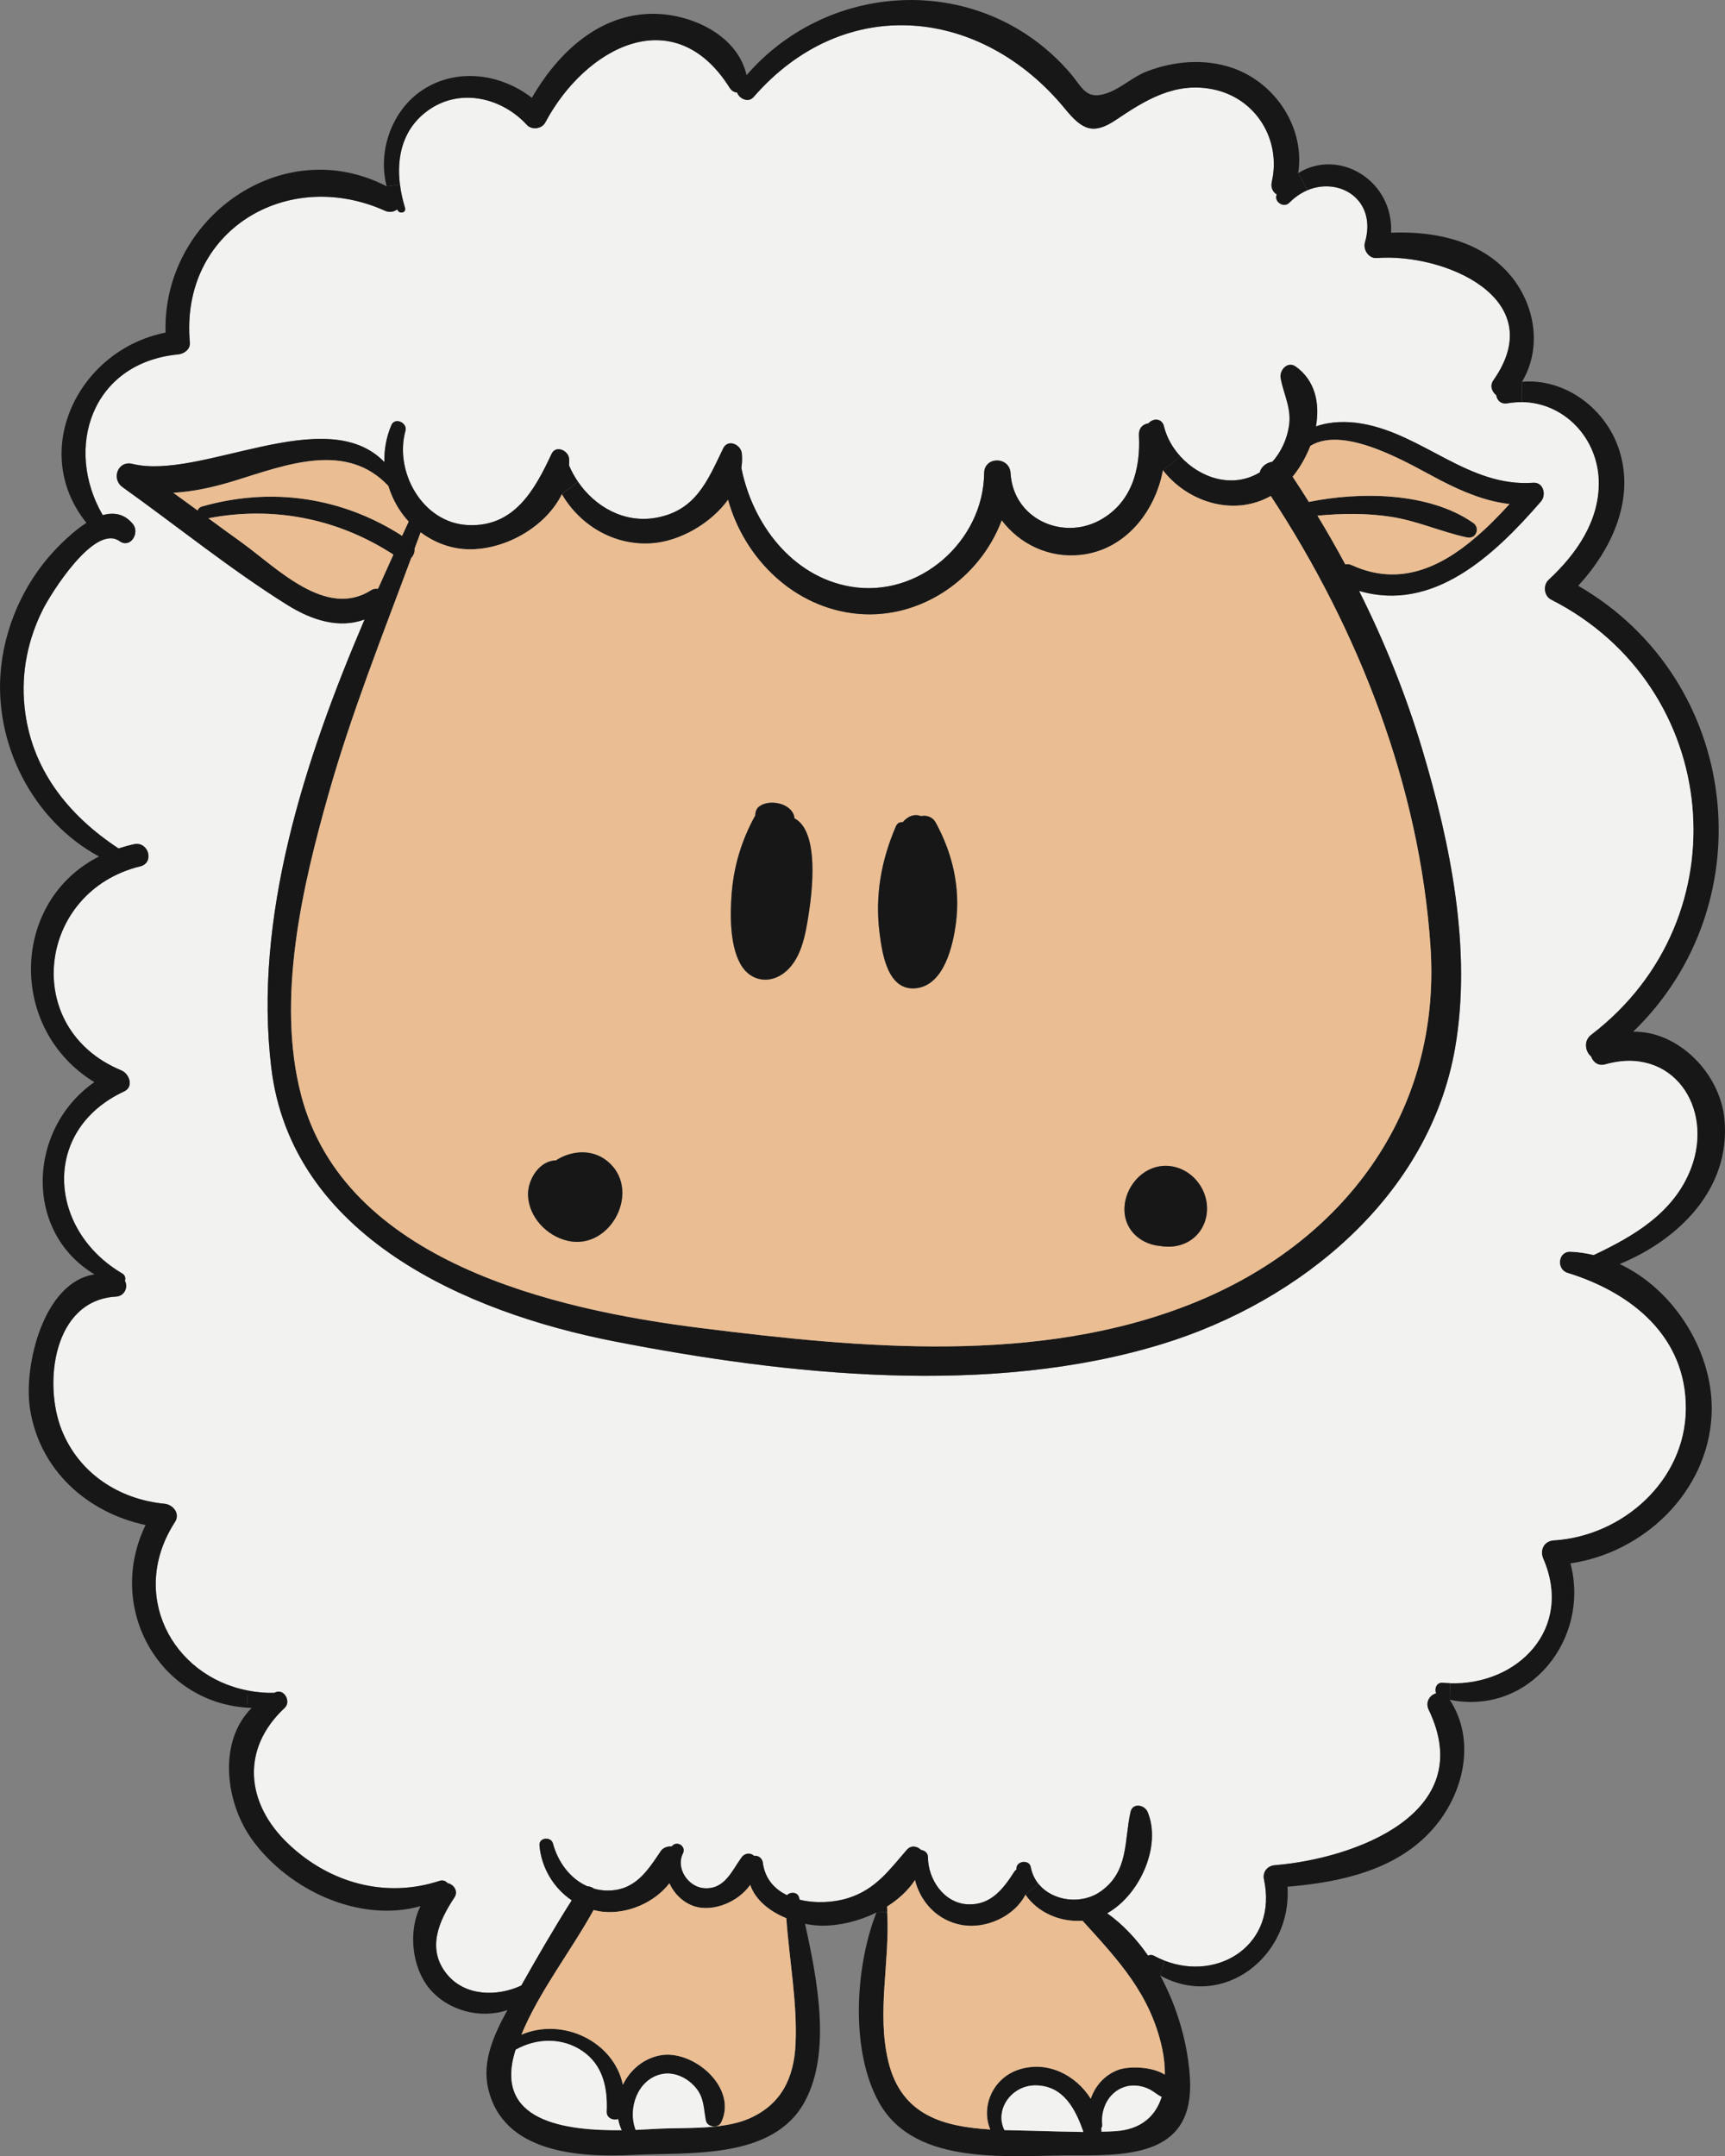
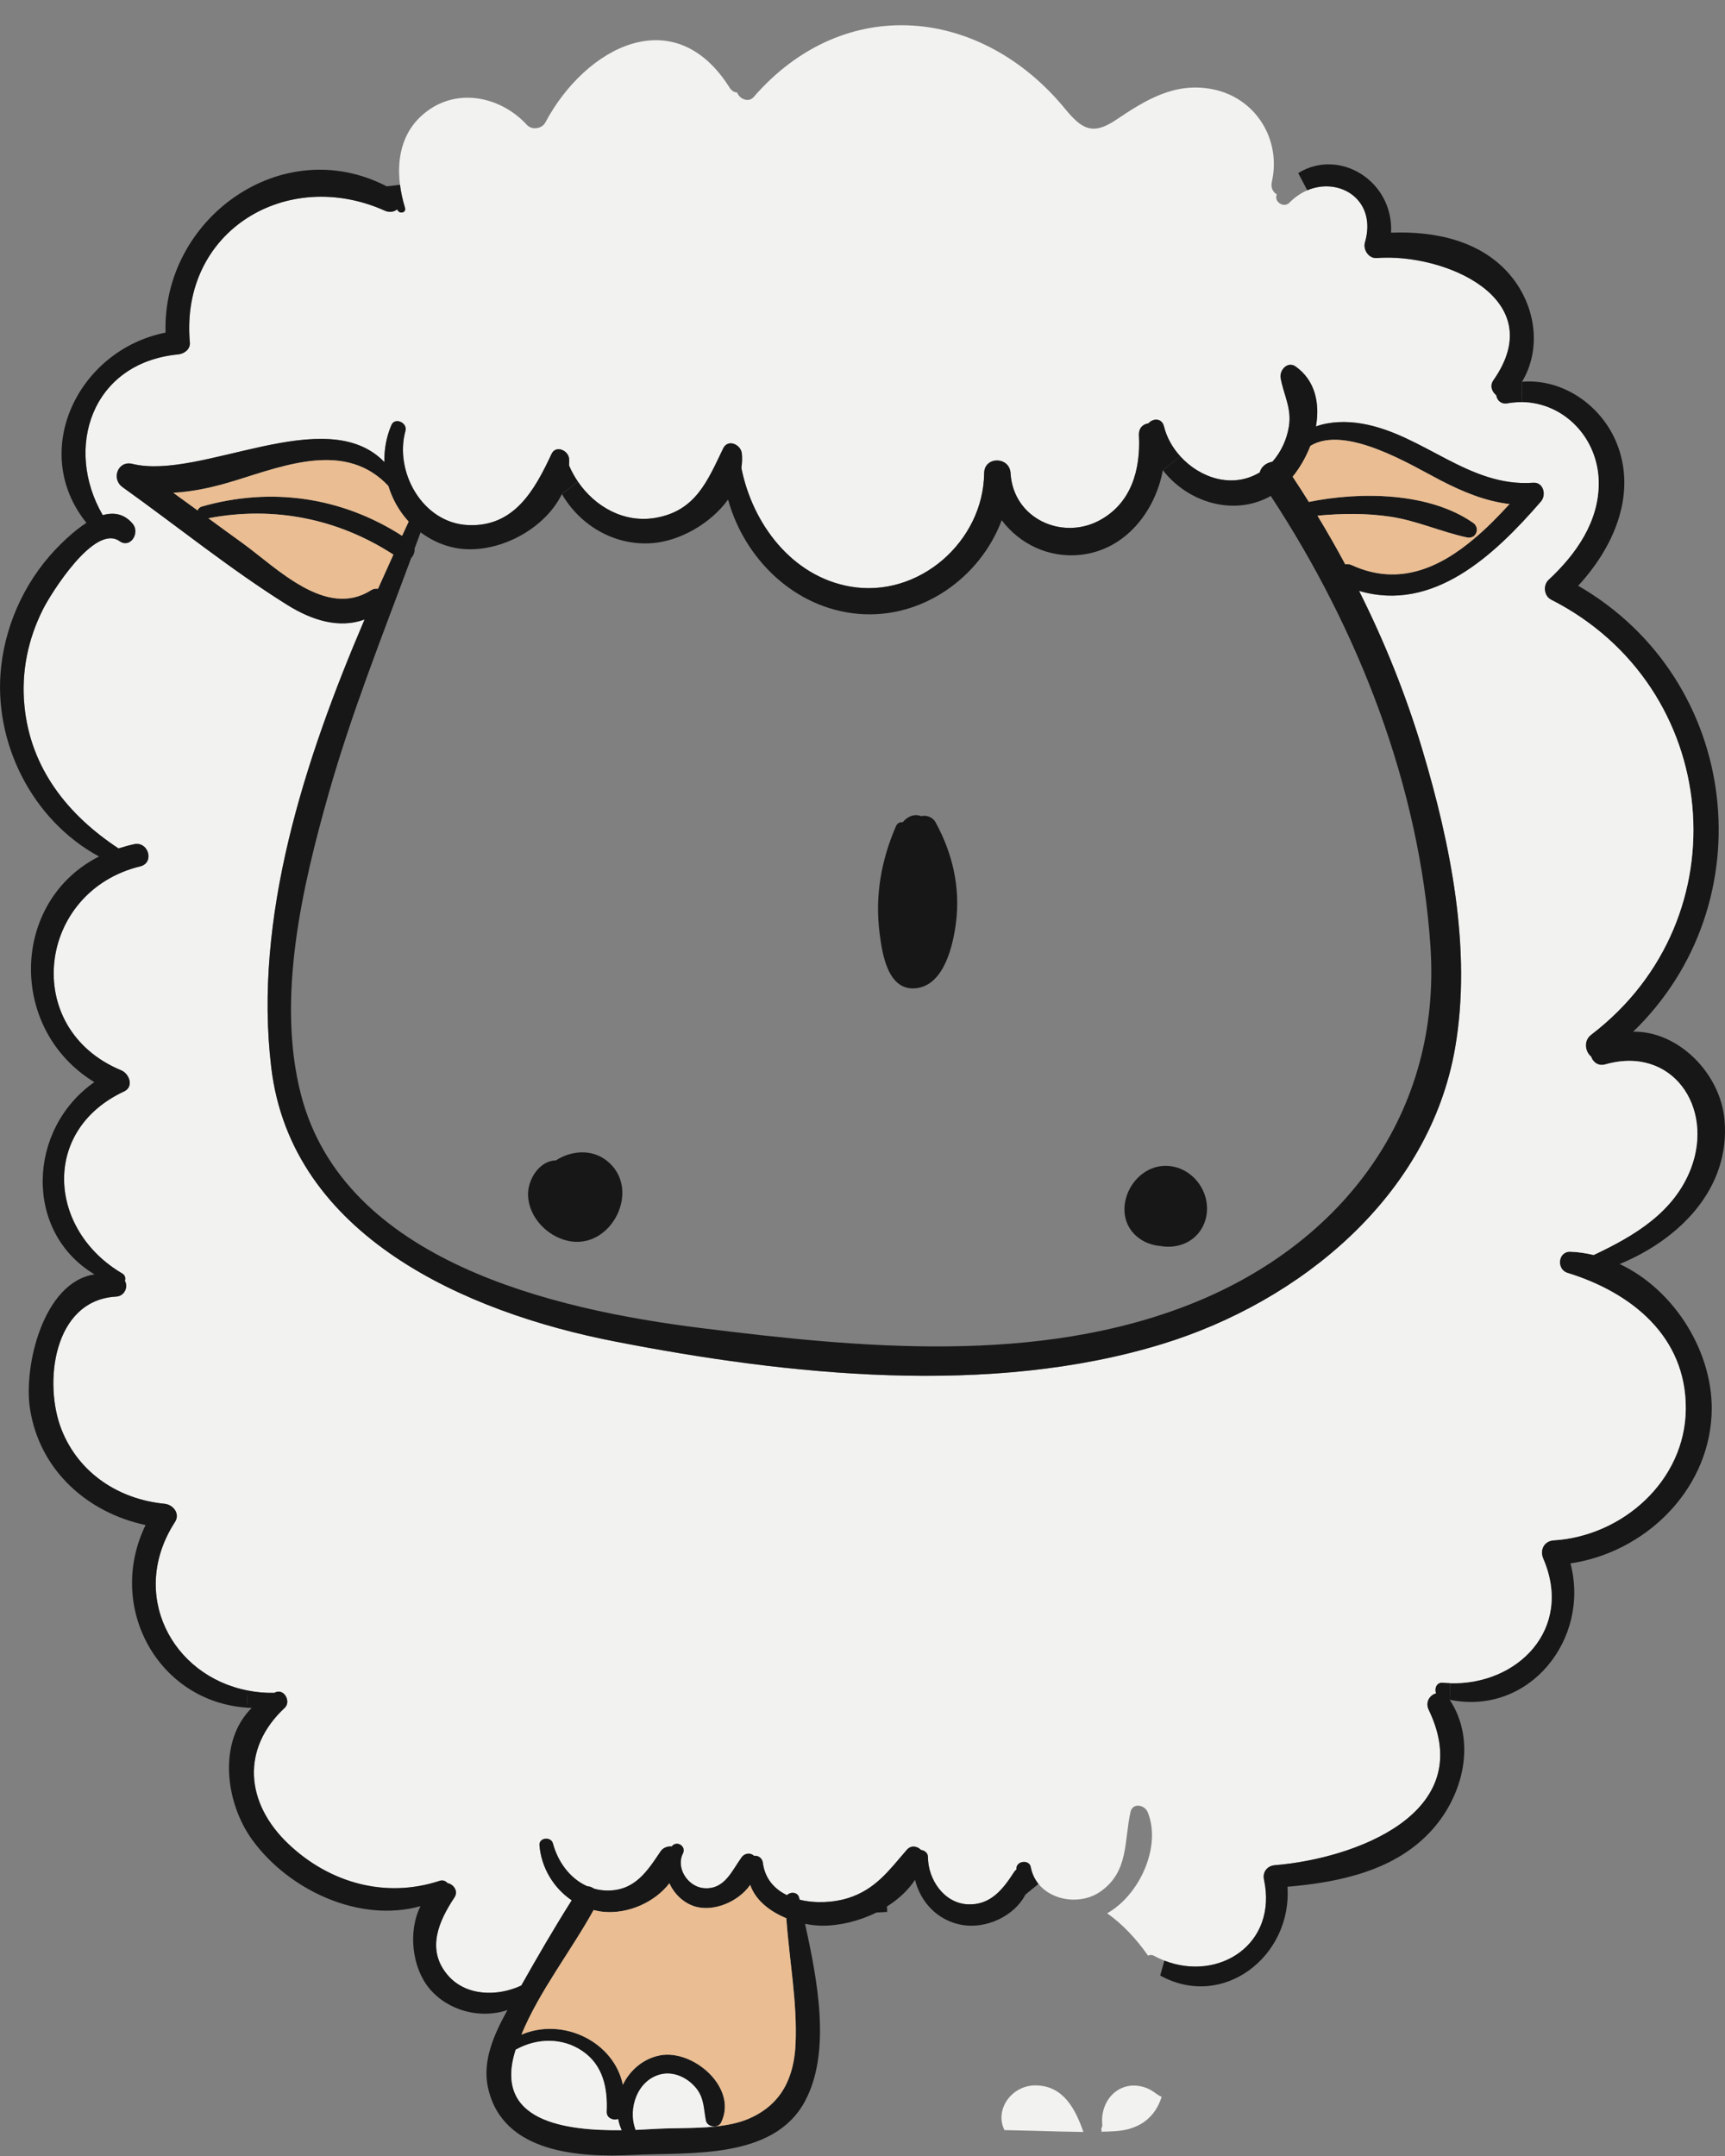
<svg xmlns="http://www.w3.org/2000/svg" xmlns:ns1="http://www.inkscape.org/namespaces/inkscape" xmlns:ns2="http://sodipodi.sourceforge.net/DTD/sodipodi-0.dtd" width="47.414mm" height="59.272mm" viewBox="0 0 168.003 210.018" id="svg9687" version="1.1" ns1:version="0.91 r13725" ns2:docname="sheep.svg">
  <rect x="0" y="0" width="168.003" height="210.018" fill="#808080" stroke="none" />
  <defs id="defs9689" />
  <ns2:namedview id="base" pagecolor="#ffffff" bordercolor="#666666" borderopacity="1.0" ns1:pageopacity="0.0" ns1:pageshadow="2" ns1:zoom="0.35" ns1:cx="-63.855734" ns1:cy="-314.9912" ns1:document-units="px" ns1:current-layer="layer1" showgrid="false" ns1:window-width="1366" ns1:window-height="726" ns1:window-x="0" ns1:window-y="0" ns1:window-maximized="1" />
  <g ns1:label="Layer 1" ns1:groupmode="layer" id="layer1" transform="translate(-7.427,-7.353)">
    <path d="m 175.383,116.438 c 0.588,6.704 -4.424,11.654 -10.211,14.037 5.434,2.558 9.261,8.812 8.95,14.739 -0.389,7.481 -6.6,13.373 -13.745,14.418 1.944,7.317 -3.956,14.867 -11.756,13.286 l 0.025,-1.615 c 6.591,0.199 12.025,-5.287 9.089,-12.111 -0.371,-0.848 0.051,-1.745 1.028,-1.806 6.686,-0.415 12.777,-5.805 12.846,-12.768 0.069,-7.101 -5.339,-11.377 -11.516,-13.279 -1.114,-0.345 -0.932,-2.107 0.278,-2.064 0.777,0.026 1.529,0.146 2.271,0.319 3.947,-1.865 7.835,-4.146 9.477,-8.447 2.263,-5.961 -1.841,-11.982 -8.354,-10.116 -0.682,0.199 -1.201,-0.225 -1.383,-0.76 -0.57,-0.459 -0.777,-1.539 0.009,-2.134 14.859,-11.353 12.716,-33.934 -3.914,-42.374 -0.691,-0.354 -0.804,-1.416 -0.241,-1.935 2.669,-2.479 4.924,-5.668 4.889,-9.485 -0.043,-4.303 -3.36,-7.775 -7.506,-7.819 l 0.043,-1.986 c 4.06,-0.346 7.965,2.436 9.365,6.357 1.745,4.89 -0.562,9.909 -3.896,13.511 15.912,9.209 18.279,30.944 5.356,43.436 4.405,-0.07 8.5,4.069 8.898,8.595" style="fill:#171717;fill-opacity:1;fill-rule:nonzero;stroke:none" id="path304" ns1:connector-curvature="0" />
    <path d="m 157.509,56.192 c 0.544,-0.64 0.234,-1.884 -0.751,-1.815 -6.281,0.459 -10.73,-4.725 -16.656,-5.753 -1.52,-0.269 -3.152,-0.225 -4.509,0.268 0.398,-2.255 -0.069,-4.484 -1.979,-5.84 -0.777,-0.552 -1.589,0.354 -1.46,1.123 0.302,1.659 1.097,2.955 0.804,4.735 -0.199,1.244 -0.76,2.47 -1.606,3.421 -0.58,0.086 -1.106,0.491 -1.228,1.036 -0.035,0.018 -0.06,0.035 -0.086,0.051 -2.635,1.53 -5.736,0.492 -7.645,-1.606 -0.769,-0.838 -1.339,-1.849 -1.607,-2.938 -0.207,-0.829 -1.087,-0.786 -1.511,-0.285 -0.519,0.069 -0.959,0.441 -0.925,1.166 0.174,3.335 -0.734,6.644 -3.888,8.31 -3.627,1.919 -8.352,-0.206 -8.613,-4.621 -0.095,-1.641 -2.556,-1.667 -2.574,0 -0.07,6.635 -6.359,12.215 -13.054,11.04 -5.701,-1.001 -9.52,-6.15 -10.591,-11.559 0.07,-0.458 0.095,-0.932 0.044,-1.407 -0.086,-0.864 -1.347,-1.451 -1.814,-0.492 -1.512,3.127 -2.661,6.081 -6.575,6.764 -3.075,0.536 -5.9,-1.071 -7.576,-3.524 -0.328,-0.492 -0.621,-1.011 -0.855,-1.564 0,-0.216 0.018,-0.441 0,-0.666 -0.069,-0.811 -1.296,-1.364 -1.71,-0.466 -1.641,3.507 -3.629,7.145 -8.155,6.929 -4.424,-0.216 -7.17,-5.2 -6.074,-9.174 0.225,-0.786 -1.019,-1.365 -1.365,-0.571 -0.5,1.166 -0.716,2.402 -0.682,3.611 -5.71,-5.909 -17.908,1.814 -24.551,0.172 -1.416,-0.345 -2.072,1.469 -0.959,2.264 5.321,3.801 10.505,8.009 16.043,11.473 2.428,1.52 5.063,2.324 7.533,1.425 -5.891,13.761 -10.833,29.095 -9.088,43.635 1.961,16.421 18.996,23.851 33.371,26.668 16.95,3.317 36.664,5.407 53.422,0.259 13.441,-4.129 26.011,-14.409 28.508,-28.845 1.65,-9.554 -0.458,-19.895 -3.196,-29.051 -1.597,-5.339 -3.671,-10.496 -6.159,-15.455 7.204,2.116 13.13,-3.413 17.718,-8.716 z m 6.255,54.839 c 6.513,-1.866 10.616,4.155 8.354,10.116 -1.643,4.301 -5.53,6.582 -9.477,8.447 -0.743,-0.172 -1.494,-0.292 -2.271,-0.319 -1.21,-0.044 -1.391,1.719 -0.278,2.064 6.178,1.901 11.585,6.178 11.516,13.279 -0.069,6.963 -6.16,12.352 -12.846,12.768 -0.976,0.061 -1.399,0.959 -1.028,1.806 2.936,6.824 -2.498,12.31 -9.089,12.111 -0.233,-0.009 -0.466,-0.017 -0.708,-0.043 -0.596,-0.051 -0.83,0.57 -0.64,1.029 -0.621,0.172 -1.089,0.846 -0.716,1.623 4.871,10.141 -7.369,14.497 -14.989,15.118 -0.734,0.061 -1.218,0.648 -1.062,1.391 1.347,6.306 -4.389,9.978 -9.701,7.904 -0.338,-0.129 -0.674,-0.285 -1.002,-0.466 -0.224,-0.12 -0.431,-0.103 -0.588,-0.016 -1.123,-1.616 -2.453,-3.042 -3.982,-4.13 3.171,-1.771 5.321,-6.549 3.94,-9.865 -0.302,-0.709 -1.46,-0.925 -1.667,0 -0.631,2.85 -0.156,5.796 -2.911,7.74 -1.857,1.312 -4.665,0.967 -6.048,-0.734 -0.362,-0.45 -0.63,-1.002 -0.751,-1.643 -0.147,-0.777 -1.451,-0.604 -1.391,0.19 0,0.018 0,0.035 0,0.044 -0.077,0.06 -0.155,0.139 -0.216,0.225 -1.079,1.683 -2.306,3.282 -4.544,3.17 -2.324,-0.122 -3.861,-2.454 -3.861,-4.605 0,-0.398 -0.329,-0.647 -0.674,-0.69 -0.362,-0.372 -0.959,-0.492 -1.374,-0.026 -1.754,2.021 -3.058,3.878 -5.761,4.725 -1.365,0.423 -3.136,0.527 -4.691,0.147 -0.018,-0.061 -0.026,-0.122 -0.044,-0.183 -0.12,-0.578 -0.855,-0.612 -1.184,-0.259 -1.226,-0.587 -2.159,-1.607 -2.357,-3.188 -0.061,-0.441 -0.492,-0.709 -0.848,-0.639 -0.328,-0.32 -0.889,-0.311 -1.226,0.155 -0.968,1.339 -1.65,3.153 -3.671,2.989 -1.529,-0.13 -2.748,-1.935 -2.039,-3.369 0.362,-0.726 -0.614,-1.321 -1.089,-0.692 -0.398,-0.035 -0.829,0.113 -1.062,0.449 -1.33,1.979 -2.522,3.872 -5.244,3.845 -0.449,-0.009 -0.873,-0.07 -1.27,-0.19 -0.19,-0.139 -0.422,-0.216 -0.656,-0.234 -1.667,-0.734 -2.851,-2.368 -3.335,-4.163 -0.19,-0.7 -1.374,-0.587 -1.312,0.181 0.181,2.186 1.383,4.172 3.144,5.356 -1.719,2.712 -3.334,5.502 -4.915,8.302 -2.341,1.096 -5.46,1.054 -7.221,-1.08 -2.047,-2.48 -0.795,-5.228 0.716,-7.507 0.398,-0.614 -0.086,-1.279 -0.682,-1.391 -0.172,-0.207 -0.458,-0.328 -0.777,-0.216 -5.261,1.728 -10.695,0.207 -14.694,-3.576 -4.207,-3.974 -4.665,-9.287 -0.381,-13.278 0.631,-0.587 -0.025,-1.875 -0.889,-1.52 -0.044,0.018 -0.079,0.043 -0.13,0.06 -0.89,0.018 -1.745,-0.06 -2.575,-0.225 -7.402,-1.416 -11.636,-9.398 -7.1,-16.412 0.535,-0.821 -0.182,-1.702 -1.02,-1.78 -4.449,-0.432 -8.345,-2.98 -10.021,-7.214 -1.779,-4.484 -0.838,-12.621 5.314,-12.966 0.829,-0.044 1.191,-0.941 0.855,-1.53 0.077,-0.259 0.026,-0.552 -0.251,-0.716 -7.239,-4.241 -7.939,-13.951 0.165,-17.735 0.985,-0.459 0.517,-1.729 -0.269,-2.056 -9.865,-4.086 -8.146,-17.441 1.849,-19.87 1.409,-0.345 0.804,-2.453 -0.595,-2.159 -0.527,0.113 -1.038,0.259 -1.521,0.414 -4.906,-3.23 -8.578,-7.774 -9.165,-13.899 -0.32,-3.266 0.336,-6.48 1.814,-9.408 0.725,-1.452 5.001,-8.354 7.446,-6.626 1.062,0.751 2.014,-0.804 1.296,-1.676 -0.846,-1.019 -1.884,-1.149 -2.929,-0.855 -3.784,-6.514 -1.106,-14.832 7.326,-15.654 0.579,-0.051 1.218,-0.484 1.157,-1.157 -0.976,-10.885 9.45,-17.13 19.005,-12.838 0.458,0.199 0.881,0.104 1.184,-0.129 0.034,0.043 0.051,0.095 0.086,0.138 0.233,0.32 0.811,0.147 0.682,-0.285 -0.225,-0.734 -0.398,-1.494 -0.492,-2.255 -0.355,-2.808 0.302,-5.615 2.946,-7.385 3.092,-2.056 7.049,-1.029 9.408,1.546 0.484,0.535 1.468,0.405 1.805,-0.234 3.896,-7.317 12.561,-11.965 17.96,-3.36 0.199,0.302 0.458,0.431 0.718,0.449 0.206,0.605 1.096,1.028 1.606,0.44 8.864,-10.201 22.219,-8.759 30.348,1.166 1.625,1.979 2.688,2.575 4.934,1.064 2.868,-1.927 5.735,-3.724 9.424,-2.99 4.225,0.839 6.696,4.924 5.763,9.019 -0.13,0.57 0.113,1.002 0.484,1.228 -0.32,0.682 0.674,1.374 1.228,0.802 0.535,-0.544 1.131,-0.941 1.745,-1.209 3.152,-1.339 6.824,0.941 5.615,5.088 -0.199,0.7 0.371,1.573 1.149,1.512 6.496,-0.51 16.984,3.896 11.369,11.895 -0.38,0.536 -0.156,1.124 0.276,1.469 0.051,0.466 0.449,0.899 1.08,0.786 0.466,-0.077 0.932,-0.121 1.383,-0.113 4.146,0.044 7.464,3.516 7.506,7.819 0.035,3.817 -2.22,7.006 -4.889,9.485 -0.562,0.519 -0.45,1.581 0.241,1.935 16.63,8.44 18.773,31.021 3.914,42.374 -0.786,0.595 -0.579,1.675 -0.009,2.134 0.181,0.535 0.7,0.959 1.383,0.76" style="fill:#f2f2f0;fill-opacity:1;fill-rule:nonzero;stroke:none" id="path306" ns1:connector-curvature="0" />
    <path d="m 44.238,64.709 c 0.501,-1.124 1.002,-2.237 1.502,-3.335 -5.399,-3.507 -11.67,-4.76 -18.02,-3.541 1.097,0.804 2.194,1.606 3.3,2.401 3.386,2.454 8.155,7.395 12.535,4.614 0.234,-0.147 0.466,-0.182 0.682,-0.139 z m 2.35,-5.166 c 0.215,-0.458 0.422,-0.924 0.639,-1.383 -0.915,-0.993 -1.589,-2.185 -1.978,-3.473 -4.086,-4.362 -9.953,-2.064 -14.938,-0.517 -2.047,0.63 -4.016,1.071 -6.004,1.183 0.786,0.571 1.581,1.149 2.368,1.72 0.051,-0.165 0.181,-0.311 0.406,-0.38 6.755,-1.936 13.64,-0.925 19.506,2.85 z m 104.494,0.207 c 1.201,-1.01 2.315,-2.16 3.361,-3.3 -2.359,-0.276 -4.536,-1.184 -6.73,-2.315 -2.781,-1.442 -9.244,-5.451 -12.665,-3.353 -0.422,1.089 -1.019,2.134 -1.728,3.006 0.536,0.804 1.062,1.625 1.581,2.454 5.045,-1.028 11.714,-0.95 15.999,2.039 0.51,0.355 0.441,1.011 0.044,1.305 -0.165,0.113 -0.389,0.164 -0.649,0.113 -2.496,-0.536 -4.82,-1.607 -7.369,-2.005 -2.41,-0.371 -4.794,-0.336 -7.188,-0.113 0.943,1.555 1.849,3.136 2.704,4.735 0.207,-0.035 0.432,-0.018 0.666,0.095 4.586,2.09 8.586,0.224 11.973,-2.661 z m 5.676,-5.374 c 0.985,-0.069 1.295,1.175 0.751,1.815 -4.588,5.304 -10.514,10.832 -17.718,8.716 2.487,4.959 4.561,10.116 6.159,15.455 2.739,9.156 4.846,19.497 3.196,29.051 -2.496,14.436 -15.066,24.716 -28.508,28.845 -16.759,5.149 -36.472,3.059 -53.422,-0.259 -14.375,-2.816 -31.41,-10.246 -33.371,-26.668 -1.745,-14.54 3.196,-29.874 9.088,-43.635 -2.47,0.899 -5.105,0.095 -7.533,-1.425 -5.537,-3.464 -10.721,-7.671 -16.043,-11.473 -1.114,-0.795 -0.458,-2.609 0.959,-2.264 6.644,1.641 18.841,-6.081 24.551,-0.172 -0.034,-1.209 0.182,-2.445 0.682,-3.611 0.346,-0.794 1.59,-0.215 1.365,0.571 -1.096,3.974 1.65,8.957 6.074,9.174 4.526,0.216 6.514,-3.421 8.155,-6.929 0.414,-0.897 1.641,-0.345 1.71,0.466 0.018,0.225 0,0.45 0,0.666 0.234,0.552 0.527,1.071 0.855,1.564 l -1.555,1.218 c -1.831,3.724 -6.85,6.116 -10.729,5.166 -1.14,-0.276 -2.151,-0.786 -3.033,-1.442 -0.19,0.526 -0.389,1.062 -0.588,1.589 0.035,0.338 -0.104,0.682 -0.328,0.907 -2.816,7.594 -5.822,15.135 -8.035,22.936 -2.574,9.07 -5.122,19.99 -2.695,29.354 4.216,16.25 24.655,20.933 38.961,22.72 15.61,1.952 32.801,3.594 47.764,-2.366 14.789,-5.893 24.37,-18.617 23.273,-34.815 -1.054,-15.61 -7.006,-30.858 -15.559,-43.876 -0.051,0.035 -0.095,0.069 -0.146,0.095 -3.62,1.919 -8.009,0.45 -10.359,-2.6 l 1.711,-1.339 c 1.909,2.099 5.01,3.136 7.645,1.606 0.026,-0.016 0.051,-0.034 0.086,-0.051 0.121,-0.545 0.647,-0.95 1.228,-1.036 0.846,-0.951 1.407,-2.178 1.606,-3.421 0.294,-1.78 -0.501,-3.076 -0.804,-4.735 -0.129,-0.769 0.682,-1.675 1.46,-1.123 1.91,1.356 2.376,3.585 1.979,5.84 1.356,-0.492 2.989,-0.536 4.509,-0.268 5.926,1.028 10.375,6.211 16.656,5.753" style="fill:#171717;fill-opacity:1;fill-rule:nonzero;stroke:none" id="path308" ns1:connector-curvature="0" />
    <path d="m 154.684,34.362 c 2.341,2.936 2.869,7.031 0.976,10.176 l -0.043,1.986 c -0.45,-0.009 -0.916,0.035 -1.383,0.113 -0.631,0.113 -1.029,-0.32 -1.08,-0.786 -0.432,-0.345 -0.656,-0.932 -0.276,-1.469 5.615,-7.999 -4.872,-12.405 -11.369,-11.895 -0.777,0.06 -1.347,-0.812 -1.149,-1.512 1.209,-4.146 -2.462,-6.426 -5.615,-5.088 l -0.881,-1.676 c 3.999,-2.479 9.295,0.76 9.044,5.805 4.329,-0.172 8.95,0.804 11.775,4.346" style="fill:#171717;fill-opacity:1;fill-rule:nonzero;stroke:none" id="path310" ns1:connector-curvature="0" />
    <path d="m 154.443,56.45 c -1.046,1.14 -2.16,2.29 -3.361,3.3 l -0.138,-0.164 c 0.398,-0.294 0.466,-0.95 -0.044,-1.305 -4.285,-2.989 -10.954,-3.066 -15.999,-2.039 -0.519,-0.829 -1.045,-1.65 -1.581,-2.454 0.709,-0.873 1.305,-1.917 1.728,-3.006 3.421,-2.099 9.884,1.91 12.665,3.353 2.194,1.131 4.371,2.039 6.73,2.315" style="fill:#eabd92;fill-opacity:1;fill-rule:nonzero;stroke:none" id="path312" ns1:connector-curvature="0" />
    <path d="m 150.944,59.587 0.138,0.164 c -3.386,2.885 -7.386,4.751 -11.973,2.661 -0.234,-0.113 -0.459,-0.13 -0.666,-0.095 -0.855,-1.599 -1.761,-3.18 -2.704,-4.735 2.394,-0.224 4.777,-0.259 7.188,0.113 2.549,0.398 4.872,1.469 7.369,2.005 0.26,0.051 0.484,0 0.649,-0.113" style="fill:#eabd92;fill-opacity:1;fill-rule:nonzero;stroke:none" id="path314" ns1:connector-curvature="0" />
    <path d="m 148.621,172.918 c 2.6,3.974 1.365,9.184 -1.659,12.604 -3.551,4.018 -9.002,5.167 -14.143,5.608 0.459,6.764 -6.271,12.034 -12.396,8.648 l 0.406,-1.453 c 5.312,2.074 11.049,-1.598 9.701,-7.904 -0.155,-0.743 0.329,-1.33 1.062,-1.391 7.62,-0.621 19.86,-4.976 14.989,-15.118 -0.372,-0.777 0.095,-1.451 0.716,-1.623 -0.19,-0.459 0.044,-1.08 0.64,-1.029 0.241,0.026 0.475,0.035 0.708,0.043 l -0.025,1.615" style="fill:#171717;fill-opacity:1;fill-rule:nonzero;stroke:none" id="path316" ns1:connector-curvature="0" />
-     <path d="m 62.717,128.213 c 4.276,0.968 7.299,-5.106 3.775,-7.827 -1.504,-1.157 -3.481,-0.941 -4.934,0 -1.554,0.009 -2.755,1.815 -2.704,3.404 0.079,2.125 1.831,3.958 3.862,4.424 z m 23.462,-31.783 c 0.302,-1.935 1.131,-8.06 -1.383,-9.373 0,-0.061 -0.009,-0.121 -0.018,-0.181 -0.319,-1.314 -2.445,-1.72 -3.429,-0.959 -0.269,0.206 -0.364,0.552 -0.372,0.906 -0.016,0.026 -0.034,0.044 -0.051,0.061 -1.27,2.324 -2.03,4.82 -2.237,7.471 -0.164,2.091 -0.216,5.383 1.054,7.214 0.925,1.323 2.531,1.564 3.845,0.691 1.856,-1.235 2.28,-3.835 2.591,-5.831 z m 14.349,0.83 c 0.449,-3.456 -0.329,-6.808 -1.995,-9.831 -0.269,-0.484 -0.881,-0.709 -1.4,-0.579 -0.674,-0.268 -1.339,0.043 -1.78,0.588 -0.268,-0.026 -0.526,0.077 -0.665,0.389 -1.442,3.335 -2.056,6.781 -1.597,10.41 0.25,1.96 0.777,5.693 3.567,5.373 2.748,-0.311 3.594,-4.224 3.87,-6.349 z m 21.709,31.401 c 2.411,-0.614 3.379,-3.239 2.324,-5.407 -1.079,-2.211 -3.791,-3.101 -5.83,-1.599 -1.936,1.426 -2.549,4.457 -0.588,6.134 0.639,0.552 1.468,0.864 2.315,0.932 0.588,0.104 1.191,0.087 1.779,-0.06 z m 24.509,-29.13 c 1.097,16.198 -8.484,28.923 -23.273,34.815 -14.963,5.96 -32.154,4.319 -47.764,2.366 -14.306,-1.788 -34.745,-6.47 -38.961,-22.72 -2.428,-9.364 0.121,-20.284 2.695,-29.354 2.213,-7.801 5.219,-15.342 8.035,-22.936 0.224,-0.225 0.362,-0.57 0.328,-0.907 0.199,-0.526 0.398,-1.062 0.588,-1.589 0.881,0.656 1.893,1.166 3.033,1.442 3.879,0.95 8.898,-1.442 10.729,-5.166 1.78,3.059 5.14,5.071 8.846,4.769 2.635,-0.216 5.633,-1.884 7.335,-4.241 1.589,5.77 6.47,10.599 12.69,11.135 6.202,0.535 11.879,-3.551 13.96,-9.123 1.736,2.306 4.588,3.715 7.697,3.369 4.327,-0.475 7.239,-4.19 7.999,-8.241 2.35,3.05 6.739,4.519 10.359,2.6 0.051,-0.026 0.095,-0.06 0.146,-0.095 8.553,13.019 14.505,28.266 15.559,43.876" style="fill:#eabd92;fill-opacity:1;fill-rule:nonzero;stroke:none" id="path318" ns1:connector-curvature="0" />
-     <path d="m 133.866,24.21 0.881,1.676 c -0.614,0.268 -1.21,0.665 -1.745,1.209 -0.554,0.571 -1.548,-0.12 -1.228,-0.802 -0.371,-0.225 -0.614,-0.657 -0.484,-1.228 0.934,-4.095 -1.538,-8.18 -5.763,-9.019 -3.689,-0.734 -6.556,1.062 -9.424,2.99 -2.246,1.511 -3.309,0.915 -4.934,-1.064 -8.129,-9.925 -21.484,-11.368 -30.348,-1.166 -0.51,0.588 -1.4,0.165 -1.606,-0.44 -0.26,-0.018 -0.519,-0.146 -0.718,-0.449 -5.399,-8.605 -14.064,-3.958 -17.96,3.36 -0.338,0.639 -1.321,0.769 -1.805,0.234 -2.359,-2.575 -6.315,-3.603 -9.408,-1.546 -2.644,1.77 -3.301,4.577 -2.946,7.385 l -1.288,0.156 c -0.873,-3.266 0.38,-7.101 3.145,-9.149 3.377,-2.479 7.861,-1.909 10.989,0.519 2.41,-4.155 6.185,-7.879 11.213,-8.164 3.888,-0.225 8.777,1.874 9.701,5.96 8.19,-9.45 23.074,-9.986 31.497,-0.224 1.27,1.476 1.562,2.781 3.817,1.9 1.261,-0.492 2.35,-1.529 3.664,-2.039 2.618,-1.01 5.615,-1.27 8.301,-0.354 4.268,1.451 7.128,5.891 6.445,10.254" style="fill:#171717;fill-opacity:1;fill-rule:nonzero;stroke:none" id="path320" ns1:connector-curvature="0" />
    <path d="m 124.561,123.254 c 1.055,2.169 0.087,4.794 -2.324,5.407 -0.588,0.147 -1.191,0.164 -1.779,0.06 -0.848,-0.069 -1.676,-0.38 -2.315,-0.932 -1.961,-1.676 -1.349,-4.707 0.588,-6.134 2.039,-1.502 4.751,-0.613 5.83,1.599" style="fill:#171717;fill-opacity:1;fill-rule:nonzero;stroke:none" id="path322" ns1:connector-curvature="0" />
-     <path d="m 112.942,215.015 c -0.769,-2.204 -1.926,-4.502 -4.63,-4.537 -2.359,-0.034 -4.051,2.368 -3.059,4.354 0.985,0.026 1.97,0.044 2.929,0.07 1.573,0.043 3.171,0.095 4.76,0.113 z m 7.62,-3.421 c -0.38,-0.156 -0.649,-0.433 -1.08,-0.674 -0.649,-0.362 -1.478,-0.518 -2.211,-0.371 -1.745,0.362 -2.67,2.09 -2.489,3.757 0.009,0.146 -0.034,0.268 -0.104,0.363 0.009,0.077 0.026,0.147 0.035,0.216 0,0.043 -0.018,0.069 -0.018,0.104 0.458,-0.009 0.916,-0.018 1.365,-0.053 2.549,-0.164 3.931,-1.52 4.501,-3.342 z m 2.764,-1.667 c 0.338,7.075 -5.372,7.413 -11.084,7.369 -6.159,-0.051 -15.601,1.244 -19.186,-5.122 -2.816,-5.003 -2.376,-13.149 -0.276,-18.53 l 1.054,-0.062 c 0.285,4.838 -1.045,9.754 0.113,14.574 1.279,5.288 5.434,6.341 9.926,6.618 -0.934,-2.203 0.224,-4.994 2.764,-5.831 2.799,-0.916 5.564,0.519 7.024,2.833 0.431,-1.252 1.339,-2.306 2.669,-2.808 1.02,-0.38 3.291,-0.346 4.544,0.466 0.018,-0.82 -0.077,-1.667 -0.25,-2.505 -1.14,-5.348 -4.294,-8.656 -7.766,-12.491 -2.185,0.172 -4.38,-0.804 -5.564,-2.54 l 1.279,-1.045 c 1.383,1.701 4.19,2.046 6.048,0.734 2.755,-1.944 2.28,-4.89 2.911,-7.74 0.207,-0.925 1.365,-0.709 1.667,0 1.381,3.316 -0.769,8.094 -3.94,9.865 1.53,1.088 2.86,2.514 3.982,4.13 0.156,-0.087 0.364,-0.104 0.588,0.016 0.329,0.181 0.665,0.338 1.002,0.466 l -0.406,1.453 c 1.736,3.196 2.739,6.867 2.902,10.15" style="fill:#171717;fill-opacity:1;fill-rule:nonzero;stroke:none" id="path324" ns1:connector-curvature="0" />
    <path d="m 122.393,51.812 -1.711,1.339 c -0.76,4.051 -3.671,7.766 -7.999,8.241 -3.11,0.346 -5.961,-1.062 -7.697,-3.369 -2.081,5.571 -7.758,9.658 -13.96,9.123 -6.22,-0.536 -11.101,-5.365 -12.69,-11.135 -1.702,2.357 -4.7,4.025 -7.335,4.241 -3.706,0.302 -7.066,-1.71 -8.846,-4.769 l 1.555,-1.218 c 1.676,2.453 4.501,4.06 7.576,3.524 3.914,-0.682 5.062,-3.636 6.575,-6.764 0.466,-0.959 1.728,-0.371 1.814,0.492 0.051,0.475 0.026,0.95 -0.044,1.407 1.071,5.409 4.89,10.557 10.591,11.559 6.695,1.175 12.984,-4.405 13.054,-11.04 0.018,-1.667 2.479,-1.641 2.574,0 0.26,4.415 4.985,6.54 8.613,4.621 3.154,-1.666 4.061,-4.975 3.888,-8.31 -0.034,-0.725 0.406,-1.097 0.925,-1.166 0.424,-0.501 1.304,-0.544 1.511,0.285 0.269,1.089 0.839,2.1 1.607,2.938" style="fill:#171717;fill-opacity:1;fill-rule:nonzero;stroke:none" id="path326" ns1:connector-curvature="0" />
-     <path d="m 120.622,206.929 c 0.172,0.837 0.268,1.685 0.25,2.505 -1.252,-0.812 -3.524,-0.846 -4.544,-0.466 -1.33,0.501 -2.237,1.555 -2.669,2.808 -1.46,-2.315 -4.225,-3.75 -7.024,-2.833 -2.54,0.837 -3.697,3.628 -2.764,5.831 -4.492,-0.276 -8.648,-1.33 -9.926,-6.618 -1.157,-4.82 0.172,-9.736 -0.113,-14.574 0,-0.181 -0.009,-0.353 -0.026,-0.526 1.097,-0.691 2.056,-1.564 2.739,-2.6 0.536,2.176 2.203,3.982 4.588,4.396 2.333,0.397 5.071,-0.838 6.159,-2.954 1.184,1.736 3.379,2.712 5.564,2.54 3.473,3.835 6.626,7.144 7.766,12.491" style="fill:#eabd92;fill-opacity:1;fill-rule:nonzero;stroke:none" id="path328" ns1:connector-curvature="0" />
    <path d="m 119.482,210.92 c 0.431,0.241 0.7,0.518 1.08,0.674 -0.57,1.822 -1.952,3.179 -4.501,3.342 -0.449,0.035 -0.907,0.044 -1.365,0.053 0,-0.035 0.018,-0.061 0.018,-0.104 -0.009,-0.068 -0.026,-0.139 -0.035,-0.216 0.07,-0.095 0.113,-0.216 0.104,-0.363 -0.181,-1.667 0.744,-3.395 2.489,-3.757 0.734,-0.147 1.562,0.009 2.211,0.371" style="fill:#f2f2f0;fill-opacity:1;fill-rule:nonzero;stroke:none" id="path330" ns1:connector-curvature="0" />
    <path d="m 108.312,210.479 c 2.704,0.035 3.861,2.333 4.63,4.537 -1.589,-0.018 -3.188,-0.07 -4.76,-0.113 -0.959,-0.026 -1.944,-0.043 -2.929,-0.07 -0.993,-1.986 0.7,-4.388 3.059,-4.354" style="fill:#f2f2f0;fill-opacity:1;fill-rule:nonzero;stroke:none" id="path332" ns1:connector-curvature="0" />
    <path d="m 57.654,206.998 c -2.255,6.998 4.82,7.905 10.314,7.844 -0.164,-0.354 -0.276,-0.716 -0.345,-1.087 -0.475,0.181 -1.14,-0.095 -1.115,-0.709 0.104,-2.264 -0.336,-4.526 -2.349,-5.9 -1.944,-1.34 -4.441,-1.288 -6.463,-0.165 -0.009,0.009 -0.025,0.009 -0.043,0.018 z m 27.255,-0.596 c 0.172,-4.06 -0.614,-8.138 -0.899,-12.207 -1.606,-0.656 -3.006,-1.754 -3.516,-3.248 -1.157,1.667 -3.594,2.66 -5.407,2.099 -1.114,-0.354 -1.995,-1.219 -2.462,-2.255 -1.459,1.893 -4.077,3.006 -6.409,2.781 -0.329,-0.025 -0.657,-0.095 -0.976,-0.172 -2.195,3.974 -5.296,7.922 -7.032,12.138 4.077,-1.736 9.019,0.709 9.883,4.881 0.691,-1.425 1.988,-2.558 3.638,-2.869 3.223,-0.595 7.585,3.163 5.935,6.54 -0.13,0.268 -0.406,0.389 -0.691,0.389 -0.364,0 -0.735,-0.207 -0.804,-0.587 -0.225,-1.166 -0.164,-2.22 -0.985,-3.188 -0.795,-0.959 -2.107,-1.599 -3.36,-1.312 -2.29,0.526 -3.249,3.3 -2.522,5.321 0.018,0.034 0.009,0.069 0.018,0.104 0.794,-0.035 1.529,-0.079 2.159,-0.113 1.667,-0.086 3.638,-0.026 5.495,-0.207 1.209,-0.121 2.357,-0.337 3.369,-0.769 3.188,-1.374 4.423,-3.982 4.57,-7.326 z m 23.661,-15.549 -1.279,1.045 c -1.087,2.116 -3.826,3.351 -6.159,2.954 -2.385,-0.414 -4.051,-2.22 -4.588,-4.396 -0.682,1.036 -1.641,1.909 -2.739,2.6 0.018,0.172 0.026,0.345 0.026,0.526 l -1.054,0.062 c -1.711,0.846 -3.629,1.295 -5.321,1.279 -0.519,-0.009 -1.071,-0.07 -1.625,-0.183 1.219,5.504 2.558,12.492 0,17.27 -3.075,5.753 -11.265,4.966 -16.785,5.244 -5.174,0.25 -12.613,-0.156 -14.072,-6.463 -0.63,-2.712 0.605,-5.339 1.875,-7.654 -2.6,0.899 -5.771,0.095 -7.594,-2.083 -1.684,-2.013 -2.125,-5.554 -0.873,-8.034 -5.935,1.659 -12.803,-1.538 -16.379,-6.444 -2.678,-3.688 -3.344,-9.623 -0.06,-12.864 -0.156,-0.009 -0.311,-0.009 -0.468,-0.026 l 0.086,-1.667 c 0.83,0.165 1.685,0.243 2.575,0.225 0.051,-0.018 0.086,-0.043 0.13,-0.06 0.864,-0.355 1.52,0.933 0.889,1.52 -4.284,3.991 -3.826,9.304 0.381,13.278 3.999,3.784 9.433,5.305 14.694,3.576 0.32,-0.111 0.605,0.009 0.777,0.216 0.596,0.112 1.08,0.777 0.682,1.391 -1.511,2.28 -2.764,5.027 -0.716,7.507 1.761,2.134 4.88,2.176 7.221,1.08 1.581,-2.8 3.196,-5.59 4.915,-8.302 -1.761,-1.184 -2.962,-3.171 -3.144,-5.356 -0.061,-0.768 1.123,-0.881 1.312,-0.181 0.484,1.796 1.667,3.43 3.335,4.163 0.234,0.018 0.466,0.095 0.656,0.234 0.398,0.12 0.821,0.181 1.27,0.19 2.721,0.026 3.914,-1.866 5.244,-3.845 0.234,-0.336 0.665,-0.483 1.062,-0.449 0.475,-0.63 1.451,-0.035 1.089,0.692 -0.709,1.433 0.51,3.239 2.039,3.369 2.021,0.164 2.704,-1.65 3.671,-2.989 0.338,-0.466 0.899,-0.475 1.226,-0.155 0.355,-0.07 0.786,0.197 0.848,0.639 0.199,1.581 1.131,2.6 2.357,3.188 0.329,-0.353 1.064,-0.319 1.184,0.259 0.018,0.061 0.026,0.121 0.044,0.183 1.555,0.38 3.326,0.276 4.691,-0.147 2.704,-0.847 4.008,-2.704 5.761,-4.725 0.415,-0.466 1.011,-0.346 1.374,0.026 0.345,0.043 0.674,0.293 0.674,0.69 0,2.151 1.538,4.483 3.861,4.605 2.237,0.112 3.465,-1.486 4.544,-3.17 0.061,-0.086 0.139,-0.165 0.216,-0.225 0,-0.009 0,-0.026 0,-0.044 -0.06,-0.793 1.244,-0.967 1.391,-0.19 0.121,0.64 0.389,1.192 0.751,1.643" style="fill:#171717;fill-opacity:1;fill-rule:nonzero;stroke:none" id="path334" ns1:connector-curvature="0" />
    <path d="m 98.533,87.429 c 1.666,3.024 2.444,6.375 1.995,9.831 -0.276,2.125 -1.123,6.038 -3.87,6.349 -2.79,0.32 -3.317,-3.413 -3.567,-5.373 -0.459,-3.629 0.155,-7.075 1.597,-10.41 0.139,-0.311 0.398,-0.415 0.665,-0.389 0.441,-0.545 1.106,-0.855 1.78,-0.588 0.519,-0.13 1.131,0.095 1.4,0.579" style="fill:#171717;fill-opacity:1;fill-rule:nonzero;stroke:none" id="path336" ns1:connector-curvature="0" />
-     <path d="m 84.797,87.058 c 2.514,1.312 1.685,7.438 1.383,9.373 -0.311,1.996 -0.735,4.596 -2.591,5.831 -1.314,0.873 -2.92,0.631 -3.845,-0.691 -1.27,-1.831 -1.218,-5.123 -1.054,-7.214 0.207,-2.651 0.968,-5.147 2.237,-7.471 0.018,-0.018 0.035,-0.035 0.051,-0.061 0.009,-0.354 0.104,-0.7 0.372,-0.906 0.984,-0.761 3.11,-0.355 3.429,0.959 0.009,0.06 0.018,0.12 0.018,0.181" style="fill:#171717;fill-opacity:1;fill-rule:nonzero;stroke:none" id="path338" ns1:connector-curvature="0" />
    <path d="m 84.011,194.195 c 0.285,4.069 1.071,8.146 0.899,12.207 -0.147,3.344 -1.383,5.952 -4.57,7.326 -1.011,0.431 -2.16,0.647 -3.369,0.769 l 0,-0.018 c 0.285,0 0.561,-0.121 0.691,-0.389 1.65,-3.377 -2.712,-7.135 -5.935,-6.54 -1.65,0.312 -2.946,1.444 -3.638,2.869 -0.864,-4.173 -5.805,-6.618 -9.883,-4.881 1.736,-4.215 4.838,-8.164 7.032,-12.138 0.319,0.078 0.647,0.147 0.976,0.172 2.331,0.225 4.95,-0.889 6.409,-2.781 0.468,1.037 1.349,1.901 2.462,2.255 1.814,0.561 4.25,-0.433 5.407,-2.099 0.51,1.494 1.91,2.591 3.516,3.248" style="fill:#eabd92;fill-opacity:1;fill-rule:nonzero;stroke:none" id="path340" ns1:connector-curvature="0" />
    <path d="m 76.971,214.479 0,0.018 c -1.857,0.181 -3.828,0.121 -5.495,0.207 -0.63,0.034 -1.365,0.078 -2.159,0.113 -0.009,-0.035 0,-0.07 -0.018,-0.104 -0.726,-2.021 0.233,-4.795 2.522,-5.321 1.252,-0.286 2.565,0.354 3.36,1.312 0.821,0.968 0.76,2.022 0.985,3.188 0.069,0.38 0.44,0.587 0.804,0.587" style="fill:#f2f2f0;fill-opacity:1;fill-rule:nonzero;stroke:none" id="path342" ns1:connector-curvature="0" />
    <path d="m 67.968,214.842 c -5.494,0.061 -12.569,-0.846 -10.314,-7.844 0.018,-0.009 0.034,-0.009 0.043,-0.018 2.021,-1.123 4.519,-1.175 6.463,0.165 2.013,1.373 2.453,3.636 2.349,5.9 -0.025,0.614 0.64,0.89 1.115,0.709 0.069,0.371 0.181,0.733 0.345,1.087" style="fill:#f2f2f0;fill-opacity:1;fill-rule:nonzero;stroke:none" id="path344" ns1:connector-curvature="0" />
    <path d="m 66.492,120.385 c 3.524,2.721 0.501,8.795 -3.775,7.827 -2.031,-0.466 -3.784,-2.299 -3.862,-4.424 -0.051,-1.589 1.15,-3.395 2.704,-3.404 1.452,-0.941 3.43,-1.157 4.934,0" style="fill:#171717;fill-opacity:1;fill-rule:nonzero;stroke:none" id="path346" ns1:connector-curvature="0" />
    <path d="m 47.227,58.16 c -0.216,0.459 -0.424,0.925 -0.639,1.383 -5.866,-3.775 -12.751,-4.786 -19.506,-2.85 -0.225,0.069 -0.355,0.215 -0.406,0.38 -0.786,-0.571 -1.581,-1.149 -2.368,-1.72 1.988,-0.111 3.956,-0.552 6.004,-1.183 4.985,-1.546 10.851,-3.845 14.938,0.517 0.389,1.288 1.062,2.48 1.978,3.473" style="fill:#eabd92;fill-opacity:1;fill-rule:nonzero;stroke:none" id="path348" ns1:connector-curvature="0" />
    <path d="m 46.873,27.605 c 0.129,0.432 -0.45,0.605 -0.682,0.285 -0.035,-0.043 -0.052,-0.095 -0.086,-0.138 -0.302,0.233 -0.726,0.328 -1.184,0.129 -9.555,-4.293 -19.981,1.952 -19.005,12.838 0.06,0.674 -0.579,1.106 -1.157,1.157 -8.432,0.821 -11.11,9.14 -7.326,15.654 1.045,-0.294 2.083,-0.164 2.929,0.855 0.718,0.873 -0.234,2.428 -1.296,1.676 -2.445,-1.728 -6.721,5.174 -7.446,6.626 -1.478,2.928 -2.134,6.141 -1.814,9.408 0.588,6.125 4.259,10.669 9.165,13.899 0.484,-0.155 0.994,-0.301 1.521,-0.414 1.399,-0.294 2.004,1.814 0.595,2.159 -9.995,2.429 -11.714,15.784 -1.849,19.87 0.786,0.328 1.254,1.597 0.269,2.056 -8.104,3.784 -7.404,13.494 -0.165,17.735 0.278,0.164 0.329,0.458 0.251,0.716 0.336,0.589 -0.026,1.486 -0.855,1.53 -6.151,0.345 -7.093,8.482 -5.314,12.966 1.676,4.234 5.572,6.781 10.021,7.214 0.838,0.077 1.555,0.959 1.02,1.78 -4.536,7.014 -0.302,14.996 7.1,16.412 l -0.086,1.667 c -8.63,-0.57 -13.761,-9.779 -9.874,-17.787 -5.659,-1.2 -10.324,-5.33 -11.256,-11.316 -0.656,-4.199 1.321,-12.37 6.289,-13.096 -6.919,-4.129 -6.548,-14.159 -0.025,-18.729 -8.432,-5.149 -8.164,-17.615 0.458,-21.978 -6.505,-3.515 -10.366,-11.135 -9.529,-18.53 0.51,-4.5 2.6,-8.785 5.849,-11.947 0.639,-0.63 1.511,-1.416 2.453,-2.021 -5.633,-7.006 -0.769,-16.863 7.706,-18.53 -0.329,-11.109 11.334,-19.541 21.545,-14.245 l 1.288,-0.156 c 0.095,0.761 0.268,1.521 0.492,2.255" style="fill:#171717;fill-opacity:1;fill-rule:nonzero;stroke:none" id="path350" ns1:connector-curvature="0" />
    <path d="m 45.741,61.374 c -0.5,1.097 -1.001,2.211 -1.502,3.335 -0.216,-0.044 -0.449,-0.009 -0.682,0.139 -4.38,2.781 -9.149,-2.16 -12.535,-4.614 -1.106,-0.795 -2.203,-1.597 -3.3,-2.401 6.35,-1.219 12.621,0.034 18.02,3.541" style="fill:#eabd92;fill-opacity:1;fill-rule:nonzero;stroke:none" id="path352" ns1:connector-curvature="0" />
  </g>
</svg>